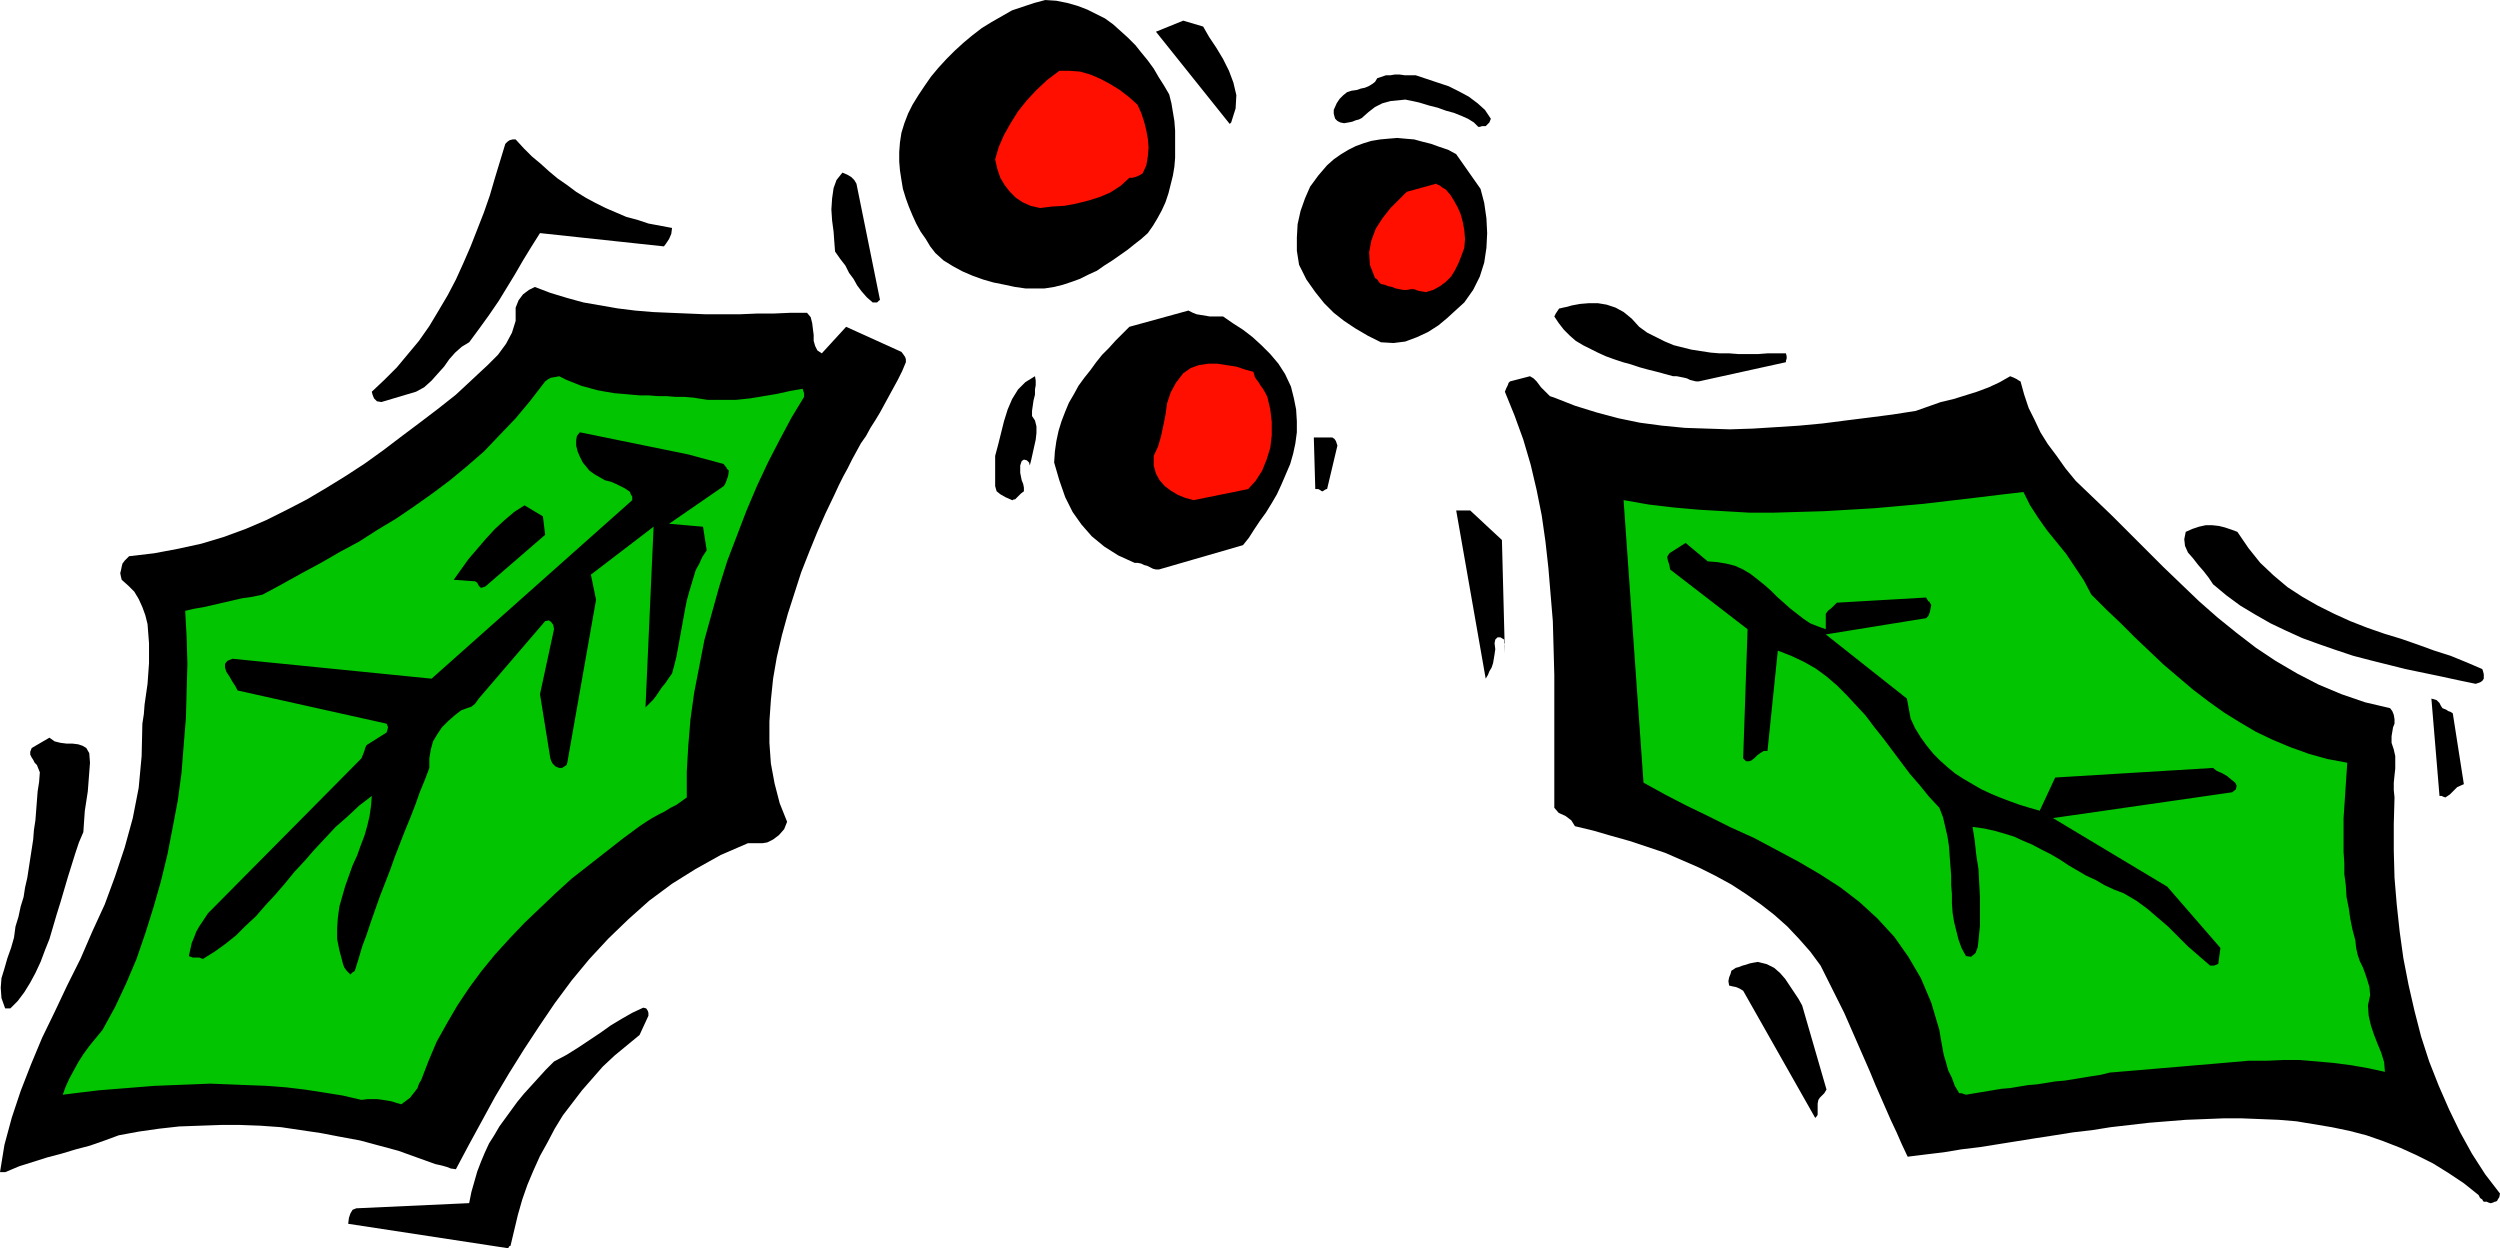
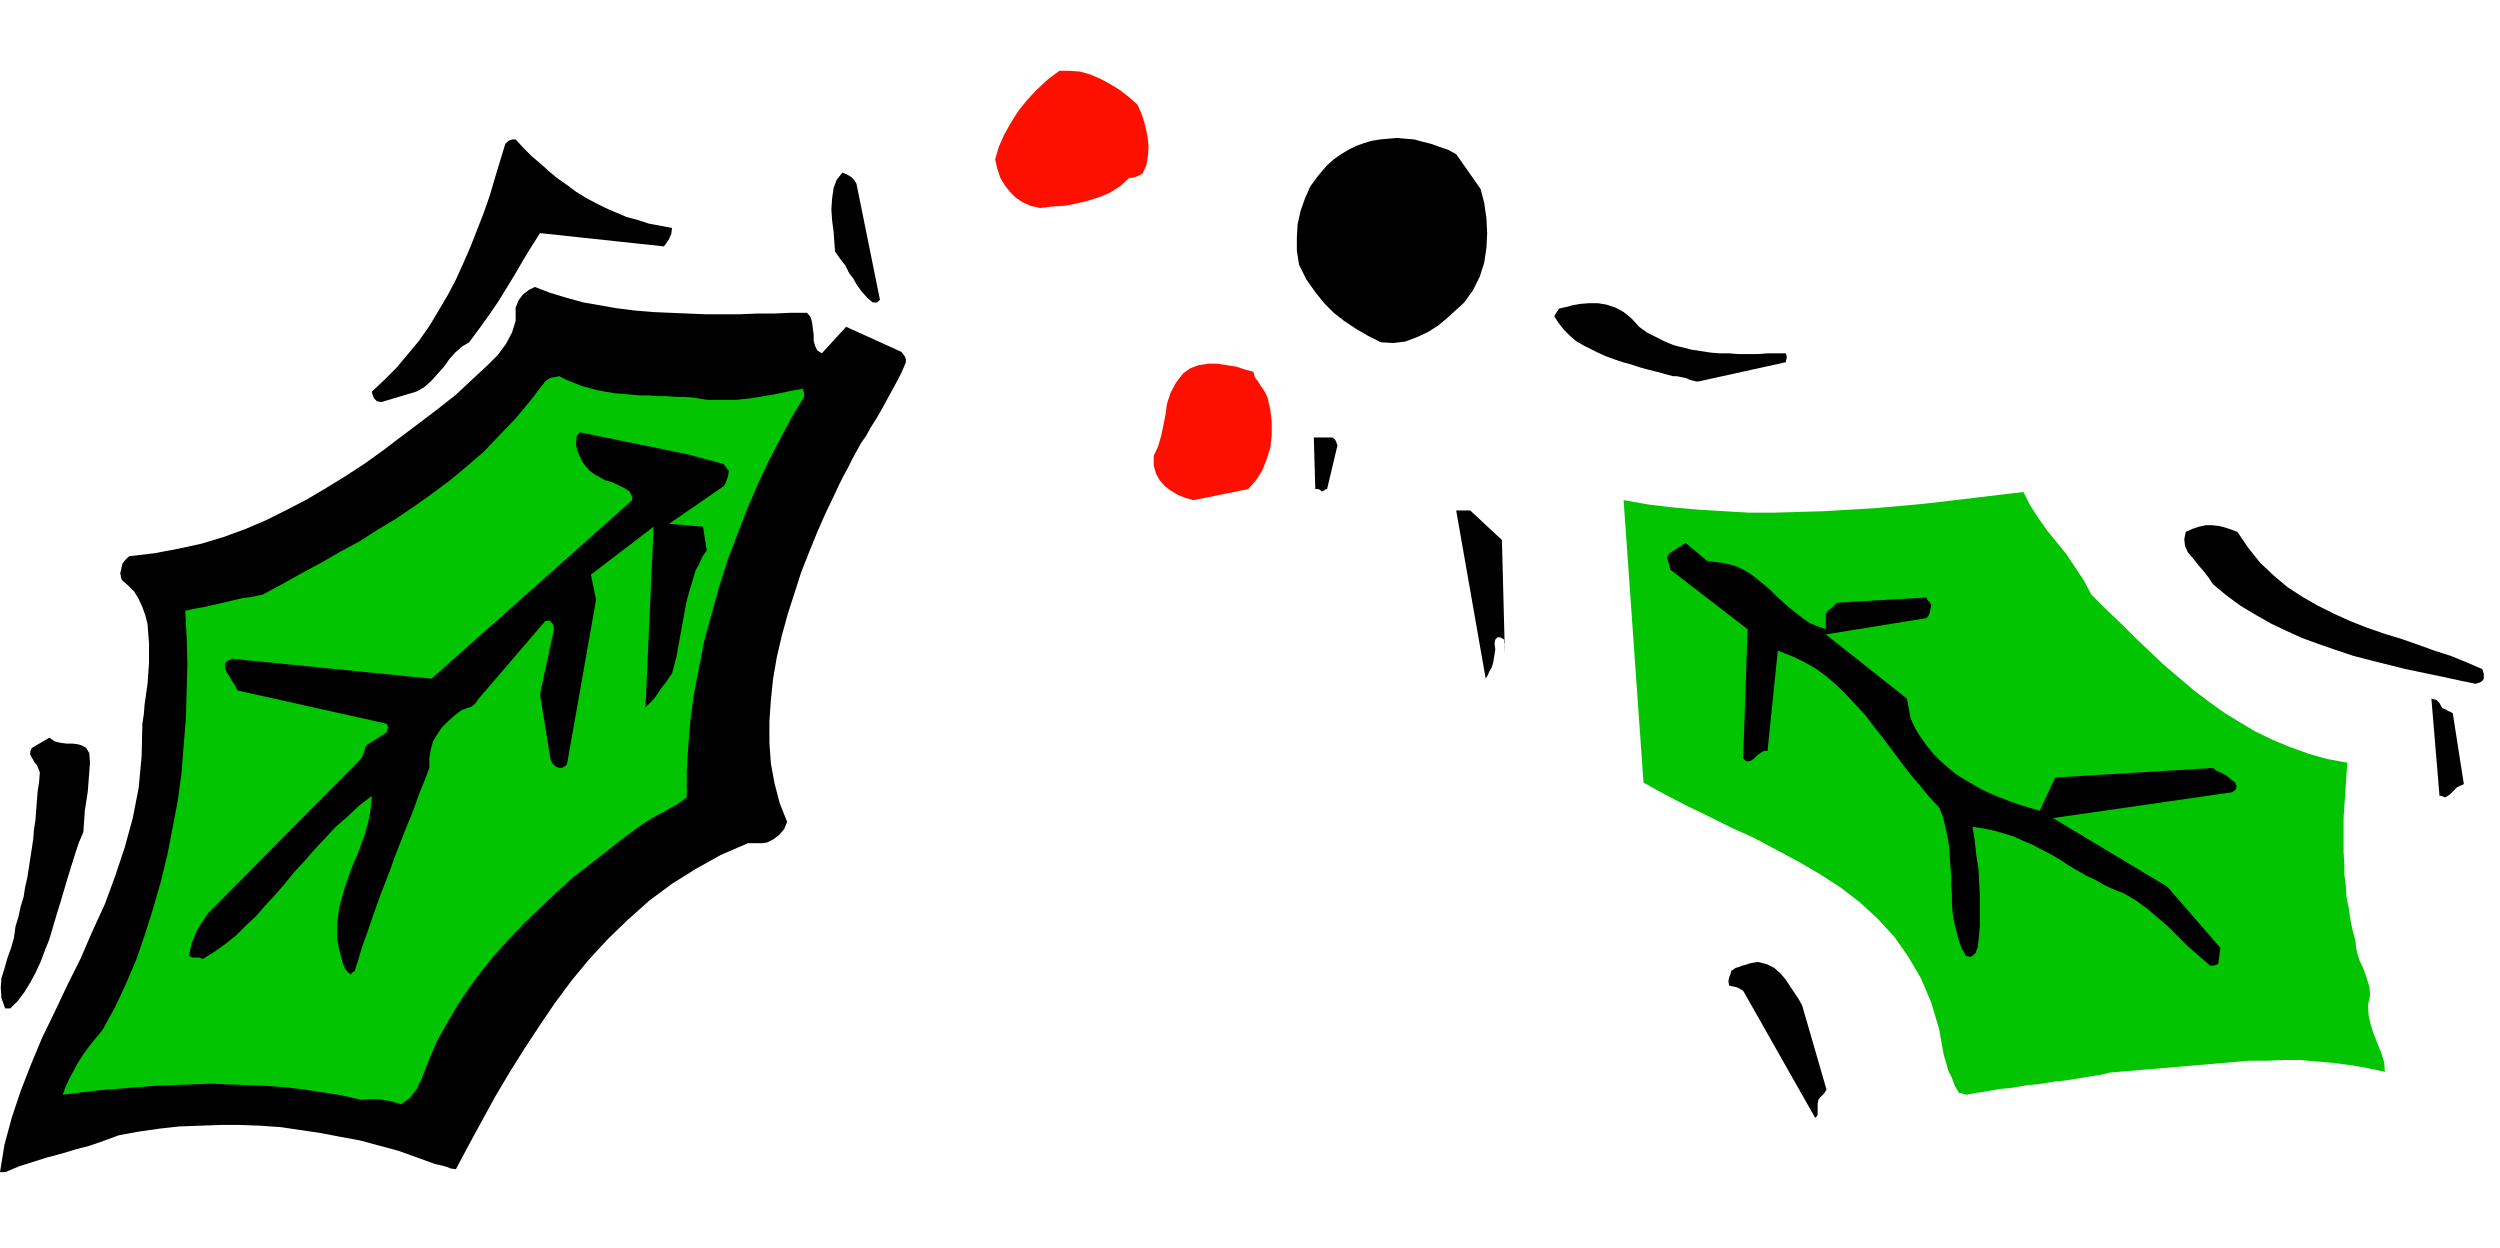
<svg xmlns="http://www.w3.org/2000/svg" fill-rule="evenodd" height="1.692in" preserveAspectRatio="none" stroke-linecap="round" viewBox="0 0 3389 1692" width="3.389in">
  <style>.brush1{fill:#000}.pen1{stroke:none}.brush3{fill:#ff0f00}</style>
-   <path class="pen1 brush1" d="m692 1689 5-21 5-21 6-21 7-20 8-19 9-20 10-18 10-19 11-18 13-17 13-17 14-16 14-16 16-15 17-14 17-14 12-26v-4l-1-3-2-3-4-1-15 7-14 8-15 9-14 10-15 10-15 10-16 10-17 9-11 11-10 11-10 11-10 11-9 11-8 11-8 11-8 11-7 12-7 11-6 13-5 12-5 13-4 14-4 14-3 15-153 7-5 2-3 5-2 6-1 8 216 33h1l1-2 1-1h1zm2684-58h1l3-1 2-1h1l2-1 1-2 2-3 1-5-20-26-18-28-16-29-15-31-14-32-13-33-11-34-9-35-8-35-7-36-5-36-4-37-3-36-1-37v-36l1-36-1-10v-10l1-10 1-9v-17l-2-9-3-9v-9l1-6 1-6 2-5v-6l-1-6-2-5-3-4-34-8-32-11-31-13-29-15-29-17-27-18-26-20-26-21-25-22-24-23-25-24-23-23-24-24-23-23-24-23-24-23-14-17-12-17-12-16-10-16-8-17-8-16-6-18-5-18-2-1-3-2-4-2-5-2-14 8-15 7-16 6-16 5-16 5-17 4-17 6-17 6-32 5-31 4-32 4-31 4-32 3-31 2-32 2-31 1-31-1-30-1-31-3-30-4-29-6-30-8-29-9-28-11-6-2-4-4-4-4-4-4-3-4-3-4-4-4-5-3-27 7-2 2-1 3-2 4-2 5 13 32 12 33 10 34 8 34 7 35 5 35 4 36 3 36 3 36 1 36 1 37v180l6 7 9 4 8 6 5 8 25 6 24 7 25 7 24 8 24 8 23 10 23 10 22 11 22 12 20 13 20 14 18 14 18 16 16 17 15 17 14 19 8 16 8 16 8 16 8 16 7 16 7 16 7 16 7 16 7 16 7 17 7 16 7 16 7 16 8 17 7 16 8 17 24-3 25-3 24-4 25-3 25-4 25-4 25-4 26-4 25-4 26-3 25-4 26-3 26-3 25-2 25-2 26-1 25-1h25l25 1 25 1 24 2 24 4 24 4 24 5 23 6 23 8 23 9 22 10 22 11 21 13 21 14 20 16 2 4 3 2 1 2 1 1h4l2 1 3 1z" />
  <path class="pen1 brush1" d="m7 1589 19-8 19-6 19-6 19-5 20-6 19-5 20-7 19-7 27-5 28-4 27-3 28-1 28-1h27l27 1 28 2 27 4 27 4 26 5 27 5 26 7 26 7 25 9 25 9 9 2 7 2 5 2 7 1 17-32 18-33 18-33 19-32 20-32 21-32 21-31 23-31 24-29 26-28 27-26 28-25 31-23 32-20 34-19 37-16h20l6-1 8-4 8-6 7-8 4-10-10-25-7-27-5-27-2-28v-29l2-29 3-29 5-29 7-30 8-29 9-28 9-28 11-28 11-27 11-25 12-25 6-13 6-12 6-11 6-12 6-11 6-11 7-10 6-11 7-11 6-10 6-11 6-11 6-11 6-11 6-12 5-12v-4l-1-3-2-3-3-4-75-34-33 36-6-4-3-6-2-7v-8l-1-8-1-8-2-8-5-6h-22l-23 1h-22l-24 1h-47l-24-1-24-1-23-1-24-2-24-3-23-4-23-4-22-6-23-7-21-8-8 4-8 6-6 8-4 10v18l-5 16-8 15-11 15-14 14-14 13-15 14-14 13-24 19-25 19-24 18-25 19-25 18-26 17-26 16-27 16-27 14-28 14-28 12-30 11-30 9-32 7-32 6-34 4-3 3-3 3-3 4-1 4-1 5-1 4 1 5 1 4 9 8 8 8 6 10 5 11 4 11 3 12 1 13 1 13v27l-1 14-1 14-2 14-2 14-1 13-2 13-1 44-4 43-8 41-11 40-13 39-14 38-17 37-16 37-18 36-17 36-17 35-15 36-14 36-12 36-10 37-6 37h7zm2457-79v-14l1-5 2-3 3-3 3-3 3-5-33-114-5-9-6-9-6-9-6-9-7-8-8-7-10-5-12-3-6 1-5 1-6 2-4 1-5 2-4 1-3 2-3 2-1 4-2 5-1 5 1 6 4 1 5 1 5 2 5 3 98 173v-1l2-2 1-2v-1z" />
  <path class="pen1" d="m544 1497 4-3 4-3 4-3 3-4 4-5 3-4 2-6 3-5 10-26 11-26 14-25 14-24 16-24 17-23 18-22 20-22 20-21 21-20 21-20 22-20 23-18 23-18 23-18 23-17 9-6 8-5 9-5 8-4 8-5 8-4 7-5 7-5v-35l2-35 3-36 5-36 7-36 7-36 10-36 10-36 11-35 13-34 13-34 14-33 15-32 16-31 16-30 17-28v-5l-1-3-1-3-17 3-18 4-18 3-18 3-19 2h-39l-19-3-12-1h-12l-12-1h-12l-12-1h-12l-12-1-11-1-12-1-12-2-11-2-11-3-11-3-10-4-10-4-10-5-5 1-6 1-4 2-4 3-20 26-20 24-22 23-21 22-23 20-23 19-24 18-24 17-25 17-25 15-25 16-26 14-26 15-26 14-27 15-26 14-14 3-14 2-13 3-13 3-13 3-13 3-12 2-13 3 2 36 1 36-1 36-1 37-3 37-3 38-5 37-7 37-7 36-9 37-10 35-11 35-12 35-14 33-15 32-17 31-9 11-9 11-8 11-7 11-6 11-6 11-5 11-4 11 24-3 25-3 25-2 25-2 25-2 25-1 26-1 25-1 26 1 25 1 26 1 26 2 25 3 26 4 25 4 26 6 8-1h14l7 1 6 1 6 1 6 2 7 2zm2121-13 12-2 12-2 12-2 12-2 12-1 12-2 12-2 12-1 13-2 12-2 12-1 13-2 12-2 12-2 13-2 12-3 24-2 24-2 23-2 24-2 23-2 24-2 23-2 23-2h24l23-1h23l23 2 23 2 23 3 23 4 23 5-1-13-4-13-5-12-5-13-4-12-3-13-1-14 3-14-1-11-3-10-3-9-3-8-4-8-3-9-2-9-1-10-4-15-3-15-2-14-3-15-1-16-2-15v-15l-1-15v-46l1-15 1-15 1-15 1-15 1-15-27-5-25-7-25-9-24-10-23-11-22-13-21-13-21-15-21-16-20-17-20-17-19-18-20-19-19-19-20-19-20-20-10-19-12-18-12-18-13-16-13-16-12-17-11-17-9-18-34 4-33 4-34 4-34 4-33 3-34 3-34 2-34 2-34 1-34 1h-34l-34-2-34-2-34-3-34-4-34-6 27 383 29 16 29 15 31 15 30 15 31 14 30 16 30 16 29 17 28 18 26 20 24 22 23 25 19 27 17 29 14 33 11 37 2 12 2 11 2 11 3 10 3 11 5 10 4 11 6 10h3l3 1 3 1z" style="fill:#02c400" />
  <path class="pen1 brush1" d="m14 1367 10-10 9-12 8-13 7-13 7-15 6-16 6-15 5-17 5-17 5-16 5-17 5-17 5-16 5-16 5-15 6-14 1-15 1-14 2-13 2-13 1-13 1-13 1-13-1-13-4-7-5-3-6-2-8-1h-8l-8-1-8-2-7-5-24 14-2 5v4l2 4 2 3 2 4 3 3 2 5 2 5-1 13-2 13-1 13-1 13-1 13-2 13-1 13-2 13-2 13-2 13-2 13-3 13-2 13-4 13-3 14-4 13-2 15-4 14-5 14-4 14-4 13-1 13 1 14 5 14h7zm467-51 5-16 5-17 6-16 6-18 6-17 6-17 7-18 7-18 6-17 7-18 7-18 7-17 7-18 6-17 7-17 6-16v-13l2-12 3-11 6-10 6-9 8-8 9-8 9-7 8-3 6-2 5-4 5-7 90-105 5-1 3 2 3 4 1 6-19 88 14 87 1 3 2 4 4 4 5 2h4l3-2 3-2 1-3 39-221-7-34 85-65-11 245 5-5 5-5 4-5 4-6 4-6 5-6 4-6 5-7 3-11 3-12 2-11 2-11 2-11 2-11 2-11 2-11 2-10 3-11 3-10 3-10 3-10 5-9 4-9 6-9-5-32-46-4 74-51 2-3 2-5 2-6 1-7-3-3v-1l-1-1-3-4-48-13-147-30-4 5-1 6v7l2 8 3 7 4 8 5 6 4 5 7 5 7 4 7 4 8 2 7 3 6 3 6 3 6 4 1 1 1 3 2 3v5L585 920l-270-27-7 3-3 4v5l2 6 4 6 4 7 4 6 3 6 202 45 1 2 1 3-1 4-1 3-27 17-2 4-1 4-2 5-2 5-208 210-4 6-4 6-4 6-4 7-3 8-3 7-2 9-2 9 5 2h9l5 2 16-10 14-10 15-12 13-13 14-13 13-15 13-14 13-15 13-16 14-15 13-15 15-16 14-15 16-14 16-15 17-13-1 13-2 14-3 13-4 14-5 13-5 14-6 13-5 14-5 14-4 14-4 14-2 15-1 14v15l3 15 4 15 1 4 2 5 3 4 5 5 1-1 2-2 2-1 1-1zm2519-7h1l3-1 2-1h1l3-22-72-83-155-93 243-35 5-4 1-5-2-4-5-4-6-5-7-4-7-3-5-4-214 13-21 45-14-4-13-4-14-5-13-5-12-5-13-6-12-7-12-7-11-7-11-9-10-9-9-9-9-11-8-11-8-13-6-13-5-27-110-87 136-22 3-3 2-5 1-5 1-5-2-3v-1l-2-1-3-5-121 7-3 3-4 4-5 4-3 4v21l-11-4-10-4-9-6-9-7-9-7-9-8-9-8-8-8-9-8-10-8-9-7-10-6-11-5-12-3-12-2-13-1-30-25-22 14-3 5 1 5 2 6 1 6 105 81-6 175 4 4h4l3-1 4-3 4-4 4-3 5-3h5l14-136 18 7 17 8 16 9 15 11 14 12 13 13 13 14 13 14 12 16 12 15 12 16 12 16 12 16 13 15 13 16 14 15 5 13 3 13 3 13 2 13 1 14 1 13 1 13v13l1 12v13l1 13 2 12 3 12 3 12 4 11 6 11 7 1 6-5 3-8 1-9 2-20v-39l-1-19-1-19-3-19-2-19-3-19 15 2 14 3 14 4 13 4 13 6 12 5 13 7 12 6 12 7 12 8 12 7 12 7 13 6 12 7 13 6 13 5 17 10 15 11 14 12 14 12 13 13 14 14 15 13 15 13h4zm315-228 6-4 5-5 5-5 9-4-15-96-3-2-3-1-3-2-5-2-2-3-2-4-4-4-7-2 11 132h3l2 1 3 1zM2014 920l3-5 2-5 3-5 2-6 1-6 1-6 1-7-1-8 1-5 3-3h4l5 3v4l1 4v11l-4-154-43-40h-19l40 228zm1342 7 3-1 3-1 3-2 2-3v-6l-1-4-1-3-21-9-22-9-22-7-22-8-23-8-23-7-23-8-23-9-22-10-22-11-21-12-20-13-19-16-18-17-16-20-15-22-8-3-9-3-8-2-9-1h-9l-9 2-9 3-9 4-2 10 1 9 4 9 7 8 7 9 7 8 7 9 6 9 18 15 19 14 20 12 21 12 21 10 22 10 22 8 23 8 24 8 23 6 24 6 24 6 24 5 24 5 23 5 24 5z" />
-   <path class="pen1 brush1" d="m658 795 81-70-3-25-25-15-14 9-13 11-13 12-12 13-12 14-12 14-10 14-10 14 29 2 3 2 2 4 3 3 6-2zm913-23 114-33 8-10 7-11 8-12 8-11 8-13 7-12 6-13 6-14 6-14 4-14 3-14 2-15v-15l-1-16-3-15-4-16-8-17-9-14-11-13-12-12-12-11-13-10-14-9-13-9h-18l-6-1-6-1-6-1-5-2-6-3-80 22-9 9-10 10-9 10-9 9-8 10-8 11-8 10-8 11-6 11-7 12-5 12-5 13-4 13-3 14-2 14-1 15 7 24 8 23 10 20 12 17 14 16 17 14 19 12 22 10h4l5 1 4 2 4 1 4 2 4 2 4 1h4zm-195-95 2-2 3-3 3-3 4-3v-5l-1-5-2-5-1-5-1-5v-10l2-6 3-2 4 1 3 3 1 4 2-8 2-9 2-9 2-9 1-9v-9l-2-8-4-6v-7l1-7 1-7 2-8v-7l1-6v-6l-1-6-13 8-10 10-8 13-6 14-5 16-4 16-4 16-4 15v41l2 7 5 4 7 4 9 4h1l1-1h2z" />
  <path class="pen1 brush3" d="m1618 678 74-15 10-11 9-14 6-15 5-16 2-17v-18l-2-17-4-17-3-6-3-5-3-4-3-5-3-4-2-3-1-4-1-3-11-3-12-4-13-2-13-2h-12l-13 2-11 4-10 7-10 13-7 13-5 15-2 15-3 15-3 14-4 14-6 13v13l3 11 5 9 7 8 8 6 10 6 10 4 11 3z" />
  <path class="pen1 brush1" d="M1792 666h1l3-2 2-1h1l14-59-1-3-1-3-2-3-3-2h-25l2 70h4l2 1 3 2zM517 545l47-14 11-6 10-9 8-9 9-10 7-10 8-9 9-8 10-6 14-19 13-18 13-19 11-18 11-18 11-19 11-18 12-19 168 18 3-4 4-6 3-7 1-8-16-3-16-3-15-5-15-4-14-6-14-6-14-7-13-7-13-8-12-9-13-9-12-10-11-10-12-10-11-11-11-12h-4l-4 1-3 2-3 3-7 23-7 23-7 24-8 23-9 23-9 23-10 23-10 22-11 21-13 22-12 20-14 20-15 18-15 18-17 17-17 16 1 4 2 5 4 4 6 1zm1786-28 118-26v-2l1-3v-3l-1-4h-25l-13 1h-26l-13-1h-13l-12-1-13-2-13-2-12-3-12-3-12-5-12-6-12-6-11-8-10-11-11-9-11-6-12-4-12-2h-12l-12 1-11 2-7 2-5 1-4 1h-1l-1 1-2 3-2 3-2 4 6 9 7 9 8 8 8 7 10 6 10 5 10 5 11 5 11 4 12 4 11 3 12 4 11 3 12 3 11 3 11 3h5l5 1 5 1 4 1 4 2 4 1 4 1h4zm-431-53 17 1 16-2 16-6 15-7 14-9 12-10 12-11 11-10 12-17 9-18 6-19 3-20 1-20-1-20-3-21-5-19-33-47-11-6-12-4-11-4-12-3-11-3-12-1-11-1-12 1-11 1-12 2-10 3-11 4-10 5-10 6-10 7-9 8-12 14-11 15-7 16-6 17-4 18-1 18v18l3 19 10 20 12 17 12 15 13 13 14 11 15 10 17 10 18 9zm-684-54h1l2-2 1-1h1l-32-158-3-5-4-4-5-3-7-3-8 10-4 11-2 14-1 15 1 15 2 15 1 14 1 13 7 10 7 9 5 10 6 8 5 9 6 8 7 8 8 7h5z" />
-   <path class="pen1 brush3" d="M1913 392h4l5 2 5 1 6 1 10-3 9-5 8-6 7-7 5-8 5-10 4-10 4-11 1-12-1-12-2-11-3-11-4-9-5-9-5-8-6-7-5-3-4-3-3-1-1-1-40 11-11 11-11 11-11 14-9 14-6 16-3 16 1 17 7 18 2 1 2 2 1 2 3 3 5 1 5 2 5 1 5 2 5 1 5 1h5l6-1z" />
-   <path class="pen1 brush1" d="m1376 389 14 2h26l13-2 12-3 12-4 11-4 12-6 11-5 10-7 11-7 10-7 10-7 10-8 9-7 9-8 7-10 6-10 6-11 5-11 4-12 3-12 3-12 2-12 1-12v-37l-1-13-2-12-2-12-3-12-7-12-7-11-7-12-8-11-9-11-8-10-10-10-10-9-10-9-11-8-12-6-12-6-13-5-14-4-15-3-15-1-15 4-15 5-15 5-14 8-14 8-13 8-13 10-12 10-12 11-11 11-11 12-10 12-9 13-8 12-8 13-6 12-5 13-4 13-2 13-1 13v13l1 12 2 13 2 12 4 13 4 11 5 12 5 11 6 11 7 10 6 10 7 9 11 10 13 8 13 7 14 6 14 5 14 4 15 3 14 3z" />
  <path class="pen1 brush3" d="m1410 282 16-2 17-1 16-3 16-4 16-5 14-6 14-9 12-11h4l4-1 5-2 5-3 5-11 2-12 1-12-1-12-2-11-3-12-4-12-5-11-11-10-13-10-13-8-13-7-14-6-14-4-14-1h-14l-16 12-15 14-13 14-12 15-10 16-9 16-7 16-5 17 3 13 4 12 6 10 7 9 8 8 9 6 11 5 13 3z" />
-   <path class="pen1 brush1" d="m2014 171 1-1 1-1 3-3 2-5-8-12-10-9-12-9-13-7-14-7-15-5-15-5-15-5h-15l-7-1h-6l-6 1h-6l-6 2-6 2-3 5-4 3-5 3-5 2-5 1-6 2-7 1-6 2-5 4-5 5-4 6-4 9v5l1 4 1 3 3 3 4 2 5 1 6-1 5-1 5-2 4-1 4-2 9-8 9-7 10-5 11-3 10-1 10-1 10 2 9 2 13 4 12 3 11 4 11 3 10 4 9 4 8 5 6 6h2l3-1h5zm-345-5 6-19 1-18-4-17-6-16-8-16-9-15-10-15-8-14-27-8-37 15 100 125 1-1 1-1z" />
</svg>